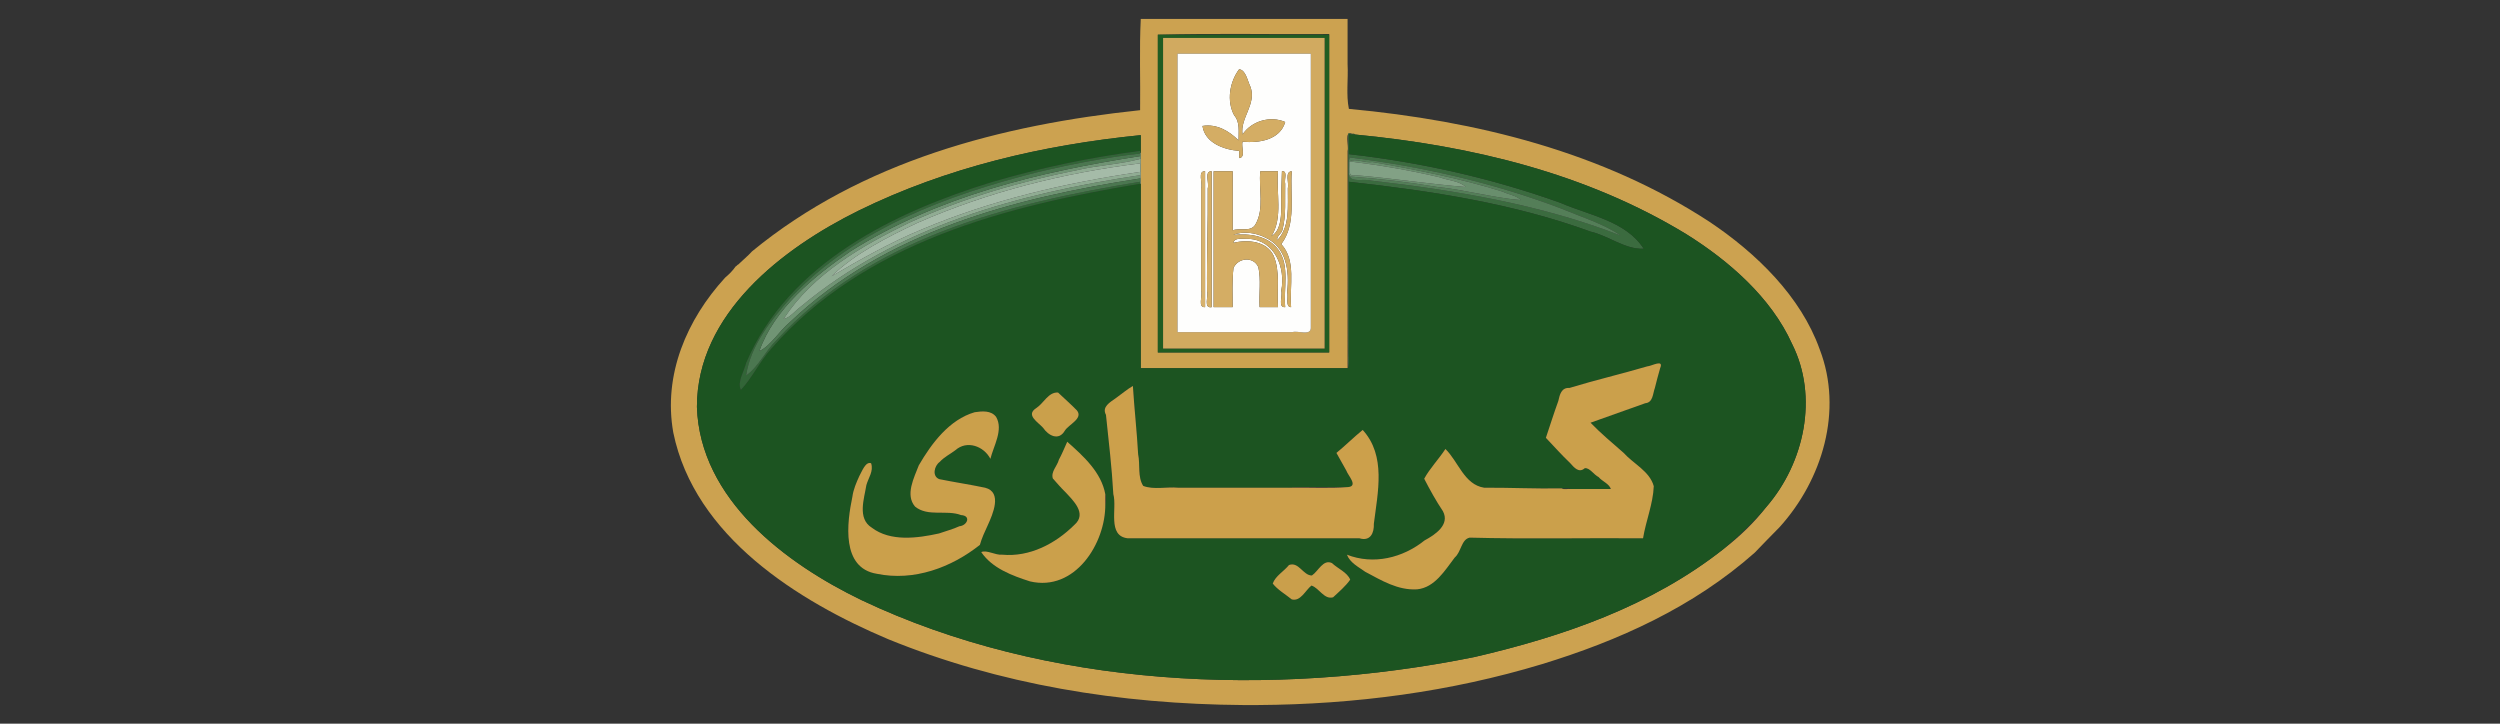
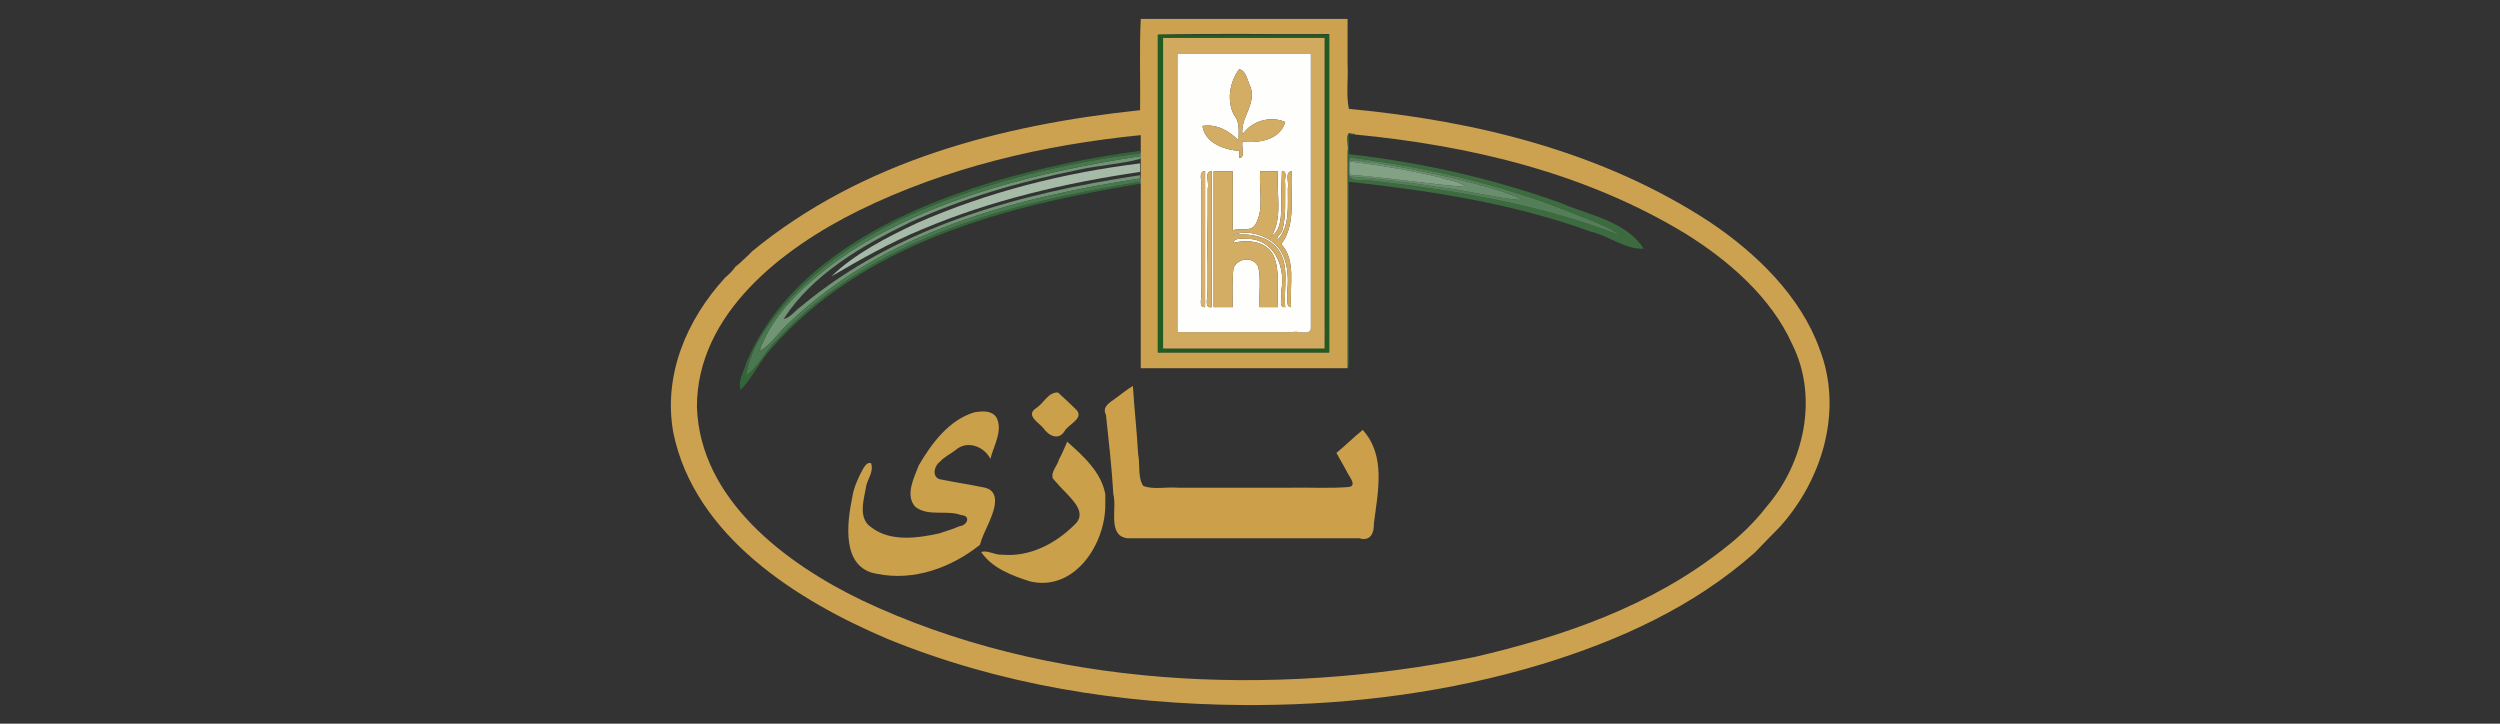
<svg xmlns="http://www.w3.org/2000/svg" width="1900" height="550" id="svg24">
  <rect width="100%" height="100%" fill="#333333" stroke="none" />
  <g id="g24" transform="translate(-0.507,-2.313)">
    <g transform="matrix(0.499,0,0,0.499,446.798,-43.313)" id="g21">
      <use href="#A" fill="#cca250" x="-6.94" y="9.254" id="use1" />
      <use href="#B" fill="#205c22" x="-6.94" y="9.254" id="use2" />
      <use href="#C" fill="#d1aa60" x="-6.94" y="9.254" id="use3" />
      <use href="#D" fill="#fefefd" x="-6.94" y="9.254" id="use4" />
      <use href="#E" fill="#d4ad64" x="-6.94" y="9.254" id="use5" />
      <use href="#F" fill="#3b6b3f" x="-6.94" y="9.254" id="use6" />
      <use href="#G" fill="#1c5421" x="-6.94" y="9.254" id="use7" />
      <use href="#H" fill="#326537" x="-6.94" y="9.254" id="use8" />
      <use href="#I" fill="#709474" x="-6.94" y="9.254" id="use9" />
      <use href="#J" fill="#4b7750" x="-6.94" y="9.254" id="use10" />
      <use href="#K" fill="#547e58" x="-6.94" y="9.254" id="use11" />
      <use href="#L" fill="#90ac93" x="-6.94" y="9.254" id="use12" />
      <use href="#M" fill="#698e6d" x="-6.94" y="9.254" id="use13" />
      <use href="#N" fill="#82a185" x="-6.94" y="9.254" id="use14" />
      <use href="#O" fill="#a5bba8" x="-6.94" y="9.254" id="use15" />
      <use href="#P" fill="#d7b26e" x="-6.94" y="9.254" id="use16" />
      <use href="#Q" fill="#d5af67" x="-6.94" y="9.254" id="use17" />
      <use href="#R" fill="#d4ad64" x="-6.94" y="9.254" id="use18" />
      <use href="#S" fill="#cba04b" x="-6.94" y="9.254" id="use19" />
      <use href="#T" fill="#cca04b" x="-6.94" y="9.254" id="use20" />
      <use href="#U" fill="#caa04b" x="-6.94" y="9.254" id="use21" />
    </g>
    <g fill="#cba04b" transform="matrix(0.499,0,0,0.499,443.336,-38.697)" id="g23">
      <use href="#V" id="use22" />
      <use href="#W" id="use23" />
    </g>
    <use href="#X" fill="#ca9f4b" x="-6.94" y="9.254" transform="matrix(0.499,0,0,0.499,446.798,-43.313)" id="use24" />
  </g>
  <defs id="defs24">
    <path id="A" d="M258 465c-6.42 7.13-14.09 13.28-21 20-1.67.44-2.34 2.46-4 3-4.34 6.29-10.09 12.07-16 17-58.24 63.63-94.68 147.69-78.99 235.99 32.47 158.43 189.94 256.63 327.3 314.7 169.47 69.08 352.31 98.92 540.69 100.31h22c149.24-.91 294.24-20.37 432.78-62.22 116.63-35.65 230.39-86.67 324.22-169.78 12.44-13.17 25.57-26.21 38-39 65.02-71.96 97.13-177.55 60.98-270.97-28.79-80.58-96.3-146.12-167.28-193.72C1553.66 313.59 1361.26 266.18 1167 248c-4.46-21.44-.81-45.5-2-68v-69H850c-2.32 45.84-.35 92.75-1 139-211.95 22.37-423.86 77.71-591 215m879 154H876V135c86.1-2.33 174.15-.33 261-1v485m35-333c1.28.28 3.5-.76 4 1 177.63 17.07 352.73 59.07 505.08 151.92 64.81 40.54 129.04 96.39 160.9 167.11 40.63 80.68 18.62 181.34-38.98 247.97-18.38 23.89-41.24 45.78-65 64-110.71 87.55-245.39 133.71-380.07 164.93-308.24 62.2-651.32 46.95-933.16-86.7C308.88 940.27 178.7 842.92 174 702c.01-142.27 130.53-241.76 246.07-298.93C554.19 337.19 700.38 302.95 850 288v27 9 30 8 281h315V312c2.24-7.75-5.82-31.85 7-26z" />
    <path id="B" d="M1137 619V135H876v484h261m-7-479v473H884V140z" />
    <path id="C" d="M1130 140H884v473h246V140m-21 24v418c-.55 12.02-19.53 3.39-28 6H906V164z" />
    <path id="D" d="M1109 164H906v424h175c8.47-2.61 27.45 6.02 28-6V164m-104 123c13.82-20.57 42.31-28.94 65-19-7.74 27.29-39.87 32.42-65 30-2.28 7.55 5.18 23.8-5 25v-11c-22.88-1.64-52.3-12-56-38 21.73-3.42 40.26 7.44 55 22-.22-13.39 2.39-27.75-6.77-38.23-11.69-22.04-6.95-50.6 7.52-70.02 10.23.74 12.89 17.75 17.17 26.33 10.02 26.39-15.94 47.88-11.92 72.92m-57 56v207c-11.73.89-3.59-17.29-6-25V369c2.53-8-5.91-26.61 6-26m10 0v207c-12.88 2.18-4.72-16.25-7-24-.76-52.61 1.56-104.44 1-157 2.53-8-5.91-26.61 6-26m32 0v90c11.1-4.26 27.91 3.18 34.77-9.23 13.65-23.56 4.63-53.98 7.23-80.77h27c-2.94 32.99 7.83 70.52-10 99 13.59-8.37 14.6-27.13 15-42-.37-19.18.28-38.09 1-57 9.48-1.04 3.19 13.07 5 19-.57 23.78 1.77 48.29-4.33 70.67-1.36 5.57-9.43 9.66-7.67 15.33 19.61-20.68 15.66-51.58 16-79 2.12-8.01-5.24-25.46 6-26-2.86 37.54 7.49 79.79-16 111 23.26 25.16 12.3 63.59 15 96-9.37-.12-3.82-15.93-6-23 3.62-32.3-1.15-68.29-33.08-82.92-14.21-7.24-34-10.5-48.92-4.08 23.74-2.62 53.38.93 68.92 23.08 17.13 24.54 7.5 57.9 10.08 86.92-11.73.89-3.59-17.29-6-25 6.83-35.45-9.85-76.74-49.01-78.99-7.39.5-22.21-3.05-23.99 5.99 21.76-5.17 50.66-2.94 61.31 19.7 10.26 23.81 5.02 52.1 6.69 78.3h-28c-1.16-20.22 2.4-41.7-1.93-61.07-7.52-16.52-30.57-14.47-37.82 1.32-2.27 19.36-1.37 40.58-1.25 59.75h-29V343z" />
    <path id="E" d="M1005 287c-4.02-25.04 21.94-46.53 11.92-72.92-4.28-8.58-6.94-25.59-17.17-26.33-14.47 19.42-19.21 47.98-7.52 70.02 9.16 10.48 6.55 24.84 6.77 38.23-14.74-14.56-33.27-25.42-55-22 3.7 26 33.12 36.36 56 38v11c10.18-1.2 2.72-17.45 5-25 25.13 2.42 57.26-2.71 65-30-22.69-9.94-51.18-1.57-65 19z" />
    <path id="F" d="M1166 643c2.33-7.01.34-21.99 1-32V359c125.6 13.83 250.39 32.99 368.08 75.92 27.56 6.28 52.77 27.47 80.92 26.08-27.23-42.46-83.45-50.94-127.02-69.98C1385.3 353.95 1277.53 329.46 1167 317v-31c2.58 1.82 6.03.67 9 1-.5-1.76-2.72-.72-4-1-2.22.48-4.01-.72-6-1v358m1-295v-19c-.68-2.61 1.34-4.45 1-7 110.63 13.75 218.83 38.44 322.22 77.78 30.55 12.71 65.58 23.61 90.78 41.22-119.72-46.9-250.34-68.96-380.22-83.78-10.65-3.36-31.21 4.12-33.78-9.22z" />
-     <path id="G" d="M1166 643h-1-315V362c0 .04-1 0-1 0-202.72 33.67-419.76 88.32-562.25 251.75-17.25 19.26-28.77 44.04-45.78 62.22-5.87-12.32 4.97-27.99 8.01-40.99 64.76-152.69 227.91-230.64 375.24-275.76C697.62 337.76 772.51 321.9 849 312v3c.25-.25 1 0 1 0v-27c-149.62 14.95-295.81 49.19-429.93 115.07C304.53 460.24 174.01 559.73 174 702c4.7 140.92 134.88 238.27 250.77 294.23 281.84 133.65 624.92 148.9 933.16 86.7 134.68-31.22 269.36-77.38 380.07-164.93 22.9-19.33 45.68-40.99 65-64 57.6-66.63 79.61-167.29 38.98-247.97-31.86-70.72-96.09-126.57-160.9-167.11C1528.73 346.07 1353.63 304.07 1176 287c-2.97-.33-6.42.82-9-1v31c110.53 12.46 218.3 36.95 321.98 74.02 43.57 19.04 99.79 27.52 127.02 69.98-28.15 1.39-53.36-19.8-80.92-26.08C1417.39 391.99 1292.6 372.83 1167 359v252c-.66 10.01 1.33 24.99-1 32m325 183c4.5.64 10.33-1.3 14 1h61c-2.67-8.2-13.16-11.57-18.75-18.25-7.22-3.46-13.45-14.44-21-13.49-9.03 8.02-16.25-1.06-22.5-8.01-12.95-12.26-24.77-25.7-36.75-38.25l18.92-56.08c2.15-9.71 4.71-20.73 17.09-19.91 39.09-11.93 79.01-21.26 118.21-32.79 7.02-.45 25.96-11.72 19.8 2.8-2.69 9.98-5.7 19.88-8 30-3.27 8.75-2.69 22.29-14.7 23.3L1535 726c15.78 16.32 33.3 30.89 50.25 45.75 15.07 16.86 39.95 28.16 46.08 50.92-1.05 26.86-11.97 52.7-16.33 79.33-87.92-.66-176.51 1.32-264.01-.99-12.87 2.63-12.88 21.92-22.74 30.24-15.1 19.73-30.53 45.94-57.47 48.53-29.34 1.7-54.21-13.64-78.86-26.7-10.16-7.31-23.18-13.69-27.92-26.08 40.5 15.85 85.1 4.88 118.25-21.75 15.6-8.4 39.07-23.65 27.97-44.47-10.57-15.85-19.82-32.51-28.52-49.47 8.3-15.49 22.29-29.92 32.3-45.31 19.66 18.97 28.55 54.34 59.01 58.99 39.47-.24 78.39 1.77 117.99 1.01m-416-1c29.43-2.33 60.82-.33 91-1 15.5-1.6-.43-17.66-2.92-25.08-5.29-8.86-10.1-17.89-15.08-26.92 13.66-11.26 26.33-23.85 40-35 36.01 39.29 22.92 95.14 17 143 .55 13.84-5.24 27.1-22 22H830c-31.38-3.61-15.75-45.8-21.78-67.22-2.24-40.71-7.05-80.6-11.22-120.78-6.58-12.29 6.24-19.12 14.75-25.25 8.75-6.16 17.14-13.47 26.25-18.75l8 104c3.34 15.76-1.1 34.53 7.75 48.25 15.98 6.16 35.77 1.11 53.25 2.75h168M724 680c9.43 9.04 19.5 17.67 28.75 27.25 10 12.37-12.42 21.21-18.5 31-9.13 15.74-24.89 7.56-33-4.5-7.98-8.95-26.93-19.32-10.5-30 11.43-7.22 18.32-24.62 33.25-23.75M621 781c-10.14-19.5-35.9-28.64-53.23-13.23-7.94 6.07-17.04 10.31-24.02 17.98-8.27 5.92-11.98 21.77-.67 26.17 23.15 4.72 46.74 8.22 69.92 13.08 26.59 6.83 11.51 40.45 4.02 57.03-4.5 9.81-9.17 19.62-12.01 29.98-43.36 34.5-100.38 55.81-157.08 44.06-54.36-8.89-45.48-77.53-37.15-117.29 1.5-11.14 5.95-21.35 10.53-31.47 3.99-6.91 9.43-22.69 17.99-19.6 4.09 12.23-4.26 22.41-7.23 33.36-3.22 20.45-14.08 50.79 8.16 64.7 28.37 21.67 69.58 16.16 102.44 8.9 10.33-3.71 21.01-6.31 31.02-10.98 11.97-.97 18.39-16.06 2.63-17.01-22.18-8.48-50.48 3.03-70.07-12.93-15.41-17.82-1.44-44.11 5.67-62.83 19.43-33.42 46.39-69.66 85.1-80.9 11.12-1.67 25.13-3.11 32.73 7.23 11.28 19.61-3.9 44.01-8.75 63.75m175 54c1.6 3.93 1.7 11.14 0 15 .68 60.03-46.47 133.81-114.67 117.67-27.03-8.63-57.76-20.03-74.32-44.68 9.08-3.55 21.18 4.97 31.99 4.01 41.66 3.84 80.99-16.58 110.25-45.75 19.09-16.91-2.18-36.85-14.5-50-6.62-6.51-12.64-13.51-18.67-20.33-3.3-10.26 6.78-19.02 9.23-28.61 4.69-8.59 8.34-17.62 12.61-26.39C763.06 777.13 790.05 801.7 796 835m314 139c-9.28 7.34-16.67 24.79-30.07 21.07-9.61-7.8-21.57-14.65-28.9-24.1 3.96-11.52 16.98-18.59 24.72-28.22 14.82-5.64 21.61 16.1 34.92 15.92 9.82-6.55 17.14-25.3 30.55-18.89 8.85 8.47 23.26 13.99 27.77 25.23-6.81 9.82-17.23 18.65-26.07 26.91-13.59 3.85-21.15-14.1-32.92-17.92z" />
    <path id="H" d="M849 362v-3c-199.53 32.51-409.42 84.89-553.75 241.25C278.17 616.69 267.5 641.42 249 654c6.75-46.05 37.72-84.03 68.25-118.75 99.18-105.18 237.98-155.45 372.82-190.18C742.29 332.55 795.12 322.23 849 316c-.1-.48 0-1 0-1v-3c-76.49 9.9-151.38 25.76-224.78 47.22-147.33 45.12-310.48 123.07-375.24 275.76-3.04 13-13.88 28.67-8.01 40.99 17.01-18.18 28.53-42.96 45.78-62.22C429.24 450.32 646.28 395.67 849 362z" />
    <path id="I" d="M849 316v4c-153.93 23.94-308.16 61.02-441.08 144.92C352.1 502.98 291.58 552.71 269 617c17.57-8.16 30.22-30.63 46.75-44.25C460.77 434.7 657.96 383.61 849 354v5 3s1 .04 1 0v-8c-1.75-.83-.66-3.44-1-5-183.75 27.67-370.02 77.85-516.25 199.75-8.93 6.41-16.97 17.42-26.75 19.25 44.56-68.69 119.81-111.73 190.7-146.3 82.1-37.69 168.98-62.79 257.37-80.63 31.42-7.25 65.67-8.76 95.93-17.07v-9s-.75-.25-1 0c0 0-.1.52 0 1z" />
    <path id="J" d="M849 359v-5c-191.04 29.61-388.23 80.7-533.25 218.75-16.53 13.62-29.18 36.09-46.75 44.25 22.58-64.29 83.1-114.02 138.92-152.08C540.84 381.02 695.07 343.94 849 320v-4c-53.88 6.23-106.71 16.55-158.93 29.07-134.84 34.73-273.64 85-372.82 190.18-30.53 34.72-61.5 72.7-68.25 118.75 18.5-12.58 29.17-37.31 46.25-53.75C439.58 443.89 649.47 391.51 849 359z" />
    <path id="K" d="M1167 329c0-.04 1 0 1 0v-1c9.18-5.13 23.36 3 35 1 66.85 11.7 133.45 24.8 198.01 44.99 9.31 4.62 20.71 5.55 27.99 13.01-41.71-3.48-84.31-15.65-127-20-44.14-7.36-88.8-12.77-134-16-.11-1 .47-2.73-1-3 2.57 13.34 23.13 5.86 33.78 9.22 129.88 14.82 260.5 36.88 380.22 83.78-25.2-17.61-60.23-28.51-90.78-41.22-103.39-39.34-211.59-64.03-322.22-77.78.34 2.55-1.68 4.39-1 7z" />
-     <path id="L" d="M850 354v-30c-30.26 8.31-64.51 9.82-95.93 17.07-88.39 17.84-175.27 42.94-257.37 80.63C425.81 456.27 350.56 499.31 306 568c9.78-1.83 17.82-12.84 26.75-19.25C478.98 426.85 665.25 376.67 849 349c.34 1.56-.75 4.17 1 5m-1-23v13c-113.89 16.78-226.09 42.73-331.69 87.31C469.27 451.02 421.97 477.79 379 503c34.68-33.94 84.58-59.75 130.69-81.31C617.12 374.44 731.66 345.59 849 331z" />
    <path id="M" d="M1168 328c46.48 5.79 92.45 13.56 137.67 24.33 12.76 4.8 30.17 5.47 39.33 14.67-54.48-4.34-111.63-13.3-168-18-13.2 3.3-8.1-12.21-9-20 0 0-1-.04-1 0v19c1.47.27.89 2 1 3 45.2 3.23 89.86 8.64 134 16 42.69 4.35 85.29 16.52 127 20-7.28-7.46-18.68-8.39-27.99-13.01C1336.45 353.8 1269.85 340.7 1203 329c-11.64 2-25.82-6.13-35-1z" />
    <path id="N" d="M1168 329c.9 7.79-4.2 23.3 9 20 56.37 4.7 113.52 13.66 168 18-9.16-9.2-26.57-9.87-39.33-14.67-45.22-10.77-91.19-18.54-137.67-24.33z" />
    <path id="O" d="M849 331c-117.34 14.59-231.88 43.44-339.31 90.69C463.58 443.25 413.68 469.06 379 503c42.97-25.21 90.27-51.98 138.31-71.69C622.91 386.73 735.11 360.78 849 344z" />
    <path id="P" d="M948 343c-11.91-.61-3.47 18-6 26v156c2.41 7.71-5.73 25.89 6 25z" />
    <path id="Q" d="M958 343c-11.91-.61-3.47 18-6 26 .56 52.56-1.76 104.39-1 157 2.28 7.75-5.88 26.18 7 24z" />
    <path id="R" d="M990 343h-29v207h29c-.12-19.17-1.02-40.39 1.25-59.75 7.25-15.79 30.3-17.84 37.82-1.32 4.33 19.37.77 40.85 1.93 61.07h28c-1.67-26.2 3.57-54.49-6.69-78.3-10.65-22.64-39.55-24.87-61.31-19.7 1.78-9.04 16.6-5.49 23.99-5.99 39.16 2.25 55.84 43.54 49.01 78.99 2.41 7.71-5.73 25.89 6 25-2.58-29.02 7.05-62.38-10.08-86.92-15.54-22.15-45.18-25.7-68.92-23.08 14.92-6.42 34.71-3.16 48.92 4.08 31.93 14.63 36.7 50.62 33.08 82.92 2.18 7.07-3.37 22.88 6 23-2.7-32.41 8.26-70.84-15-96 23.49-31.21 13.14-73.46 16-111-11.24.54-3.88 17.99-6 26-.34 27.42 3.61 58.32-16 79-1.76-5.67 6.31-9.76 7.67-15.33 6.1-22.38 3.76-46.89 4.33-70.67-1.81-5.93 4.48-20.04-5-19-.72 18.91-1.37 37.82-1 57-.4 14.87-1.41 33.63-15 42 17.83-28.48 7.06-66.01 10-99h-27c-2.6 26.79 6.42 57.21-7.23 80.77-6.86 12.41-23.67 4.97-34.77 9.23z" />
-     <path id="S" d="M1505 827c-4.5-.64-10.32 1.3-14-1-39.6.76-78.52-1.25-117.99-1.01-30.46-4.65-39.35-40.02-59.01-58.99-10.01 15.39-24 29.82-32.3 45.31 8.7 16.96 17.95 33.62 28.52 49.47 11.1 20.82-12.37 36.07-27.97 44.47-33.15 26.63-77.75 37.6-118.25 21.75 4.74 12.39 17.76 18.77 27.92 26.08 24.65 13.06 49.52 28.4 78.86 26.7 26.94-2.59 42.37-28.8 57.47-48.53 9.86-8.32 9.87-27.61 22.74-30.24 87.5 2.31 176.09.33 264.01.99 4.36-26.63 15.28-52.47 16.33-79.33-6.13-22.76-31.01-34.06-46.08-50.92-16.95-14.86-34.47-29.43-50.25-45.75l83.32-29.68c12.01-1.01 11.43-14.55 14.7-23.3 2.3-10.12 5.31-20.02 8-30 6.16-14.52-12.78-3.25-19.8-2.8-39.2 11.53-79.12 20.86-118.21 32.79-12.38-.82-14.94 10.2-17.09 19.91-6.71 18.56-12.66 37.4-18.92 56.08 11.98 12.55 23.8 25.99 36.75 38.25 6.25 6.95 13.47 16.03 22.5 8.01 7.55-.95 13.78 10.03 21 13.49 5.59 6.68 16.08 10.05 18.75 18.25z" />
    <path id="T" d="M1166 824c-29.43 2.33-60.82.33-91 1H907c-17.48-1.64-37.27 3.41-53.25-2.75-8.85-13.72-4.41-32.49-7.75-48.25-1.92-34.86-5.82-69.22-8-104-9.11 5.28-17.5 12.59-26.25 18.75-8.51 6.13-21.33 12.96-14.75 25.25 4.17 40.18 8.98 80.07 11.22 120.78 6.03 21.42-9.6 63.61 21.78 67.22h353c16.76 5.1 22.55-8.16 22-22 5.92-47.86 19.01-103.71-17-143-13.67 11.15-26.34 23.74-40 35l15.08 26.92c2.49 7.42 18.42 23.48 2.92 25.08z" />
    <path id="U" d="M724 680c-14.93-.87-21.82 16.53-33.25 23.75-16.43 10.68 2.52 21.05 10.5 30 8.11 12.06 23.87 20.24 33 4.5 6.08-9.79 28.5-18.63 18.5-31-9.25-9.58-19.32-18.21-28.75-27.25z" />
    <path id="V" d="M621 781c4.85-19.74 20.03-44.14 8.75-63.75-7.6-10.34-21.61-8.9-32.73-7.23-38.71 11.24-65.67 47.48-85.1 80.9-7.11 18.72-21.08 45.01-5.67 62.83 19.59 15.96 47.89 4.45 70.07 12.93 15.76.95 9.34 16.04-2.63 17.01-10.01 4.67-20.69 7.27-31.02 10.98-32.86 7.26-74.07 12.77-102.44-8.9-22.24-13.91-11.38-44.25-8.16-64.7 2.97-10.95 11.32-21.13 7.23-33.36-8.56-3.09-14 12.69-17.99 19.6-4.58 10.12-9.03 20.33-10.53 31.47-8.33 39.76-17.21 108.4 37.15 117.29 56.7 11.75 113.72-9.56 157.08-44.06 2.84-10.36 7.51-20.17 12.01-29.98 7.49-16.58 22.57-50.2-4.02-57.03-23.18-4.86-46.77-8.36-69.92-13.08-11.31-4.4-7.6-20.25.67-26.17 6.98-7.67 16.08-11.91 24.02-17.98C585.1 752.36 610.86 761.5 621 781z" />
    <path id="W" d="M796 850v-15c-5.95-33.3-32.94-57.87-58-80-4.35 9.69-8 18.72-12.69 27.31-2.45 9.59-12.53 18.35-9.23 28.61 6.03 6.82 12.05 13.82 18.67 20.33 12.32 13.15 33.59 33.09 14.5 50C719.99 910.42 680.66 930.84 639 927c-10.81.96-22.91-7.56-31.99-4.01 16.56 24.65 47.29 36.05 74.32 44.68C749.53 983.81 796.68 910.03 796 850z" />
-     <path id="X" d="M1110 974c11.77 3.82 19.33 21.77 32.92 17.92 8.84-8.26 19.26-17.09 26.07-26.91-4.51-11.24-18.92-16.76-27.77-25.23-13.41-6.41-20.73 12.34-30.55 18.89-13.31.18-20.1-21.56-34.92-15.92-7.74 9.63-20.76 16.7-24.72 28.22 7.33 9.45 19.29 16.3 28.9 24.1 13.4 3.72 20.79-13.73 30.07-21.07z" />
  </defs>
</svg>